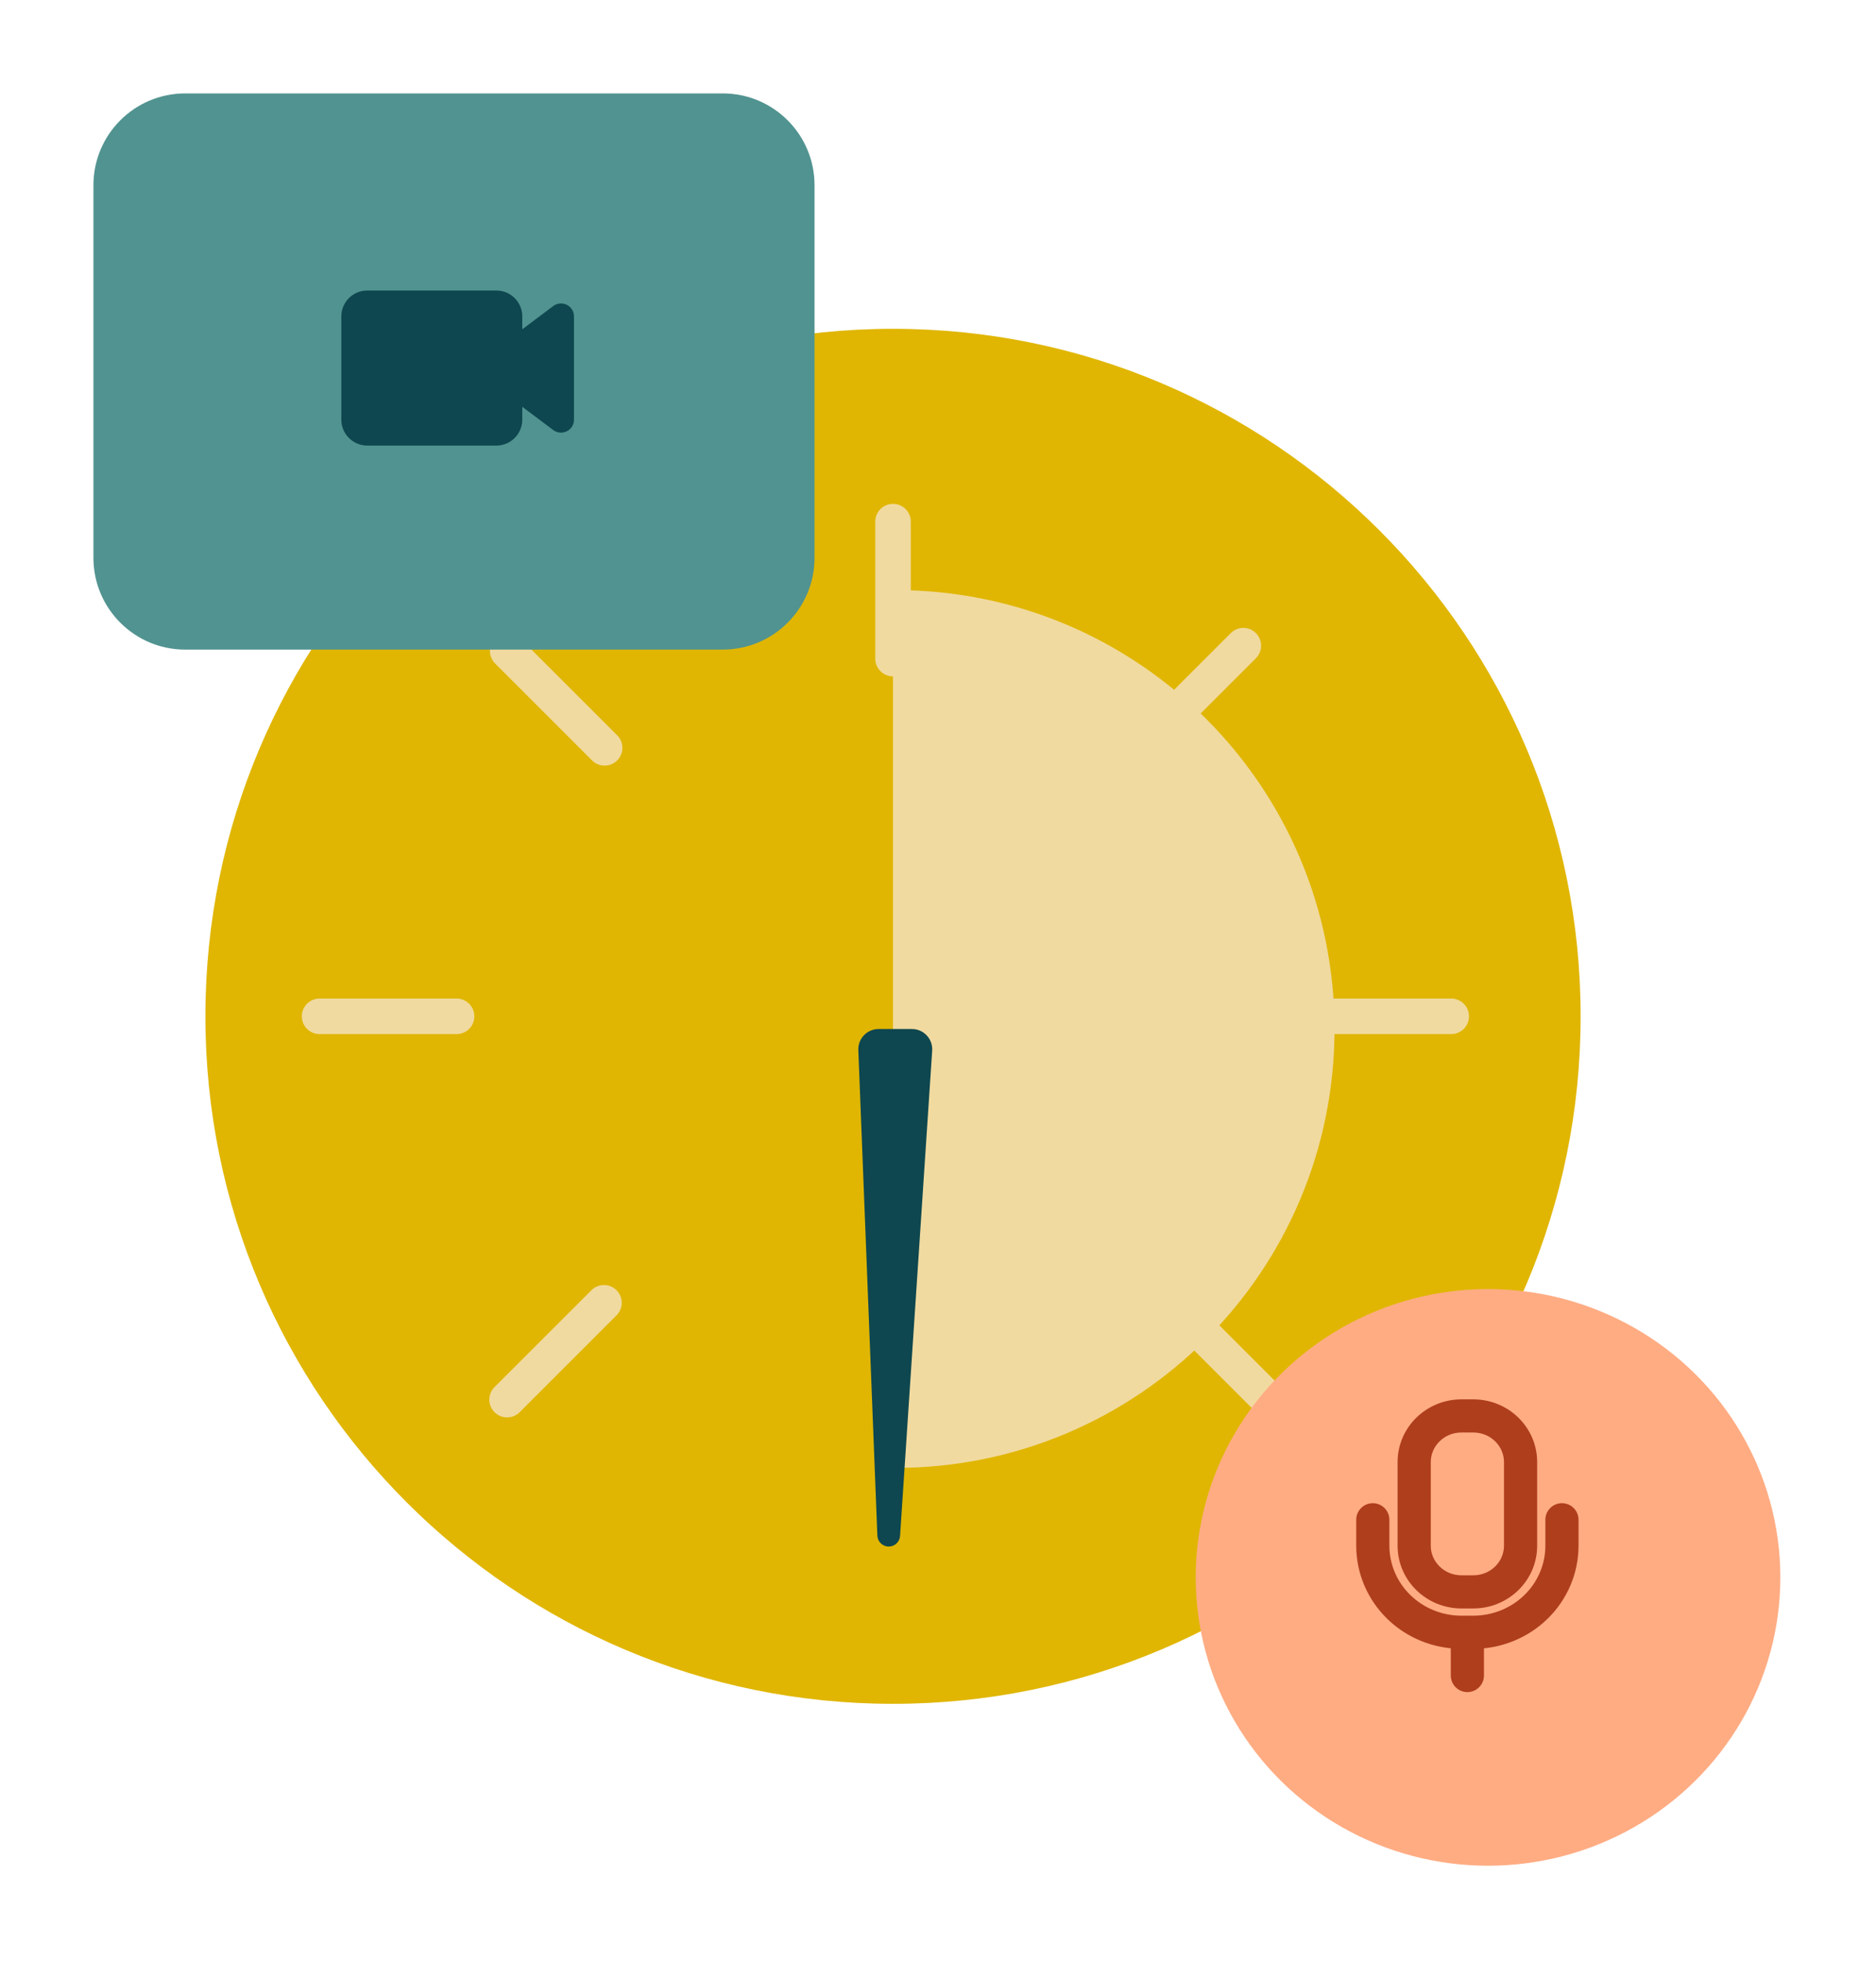
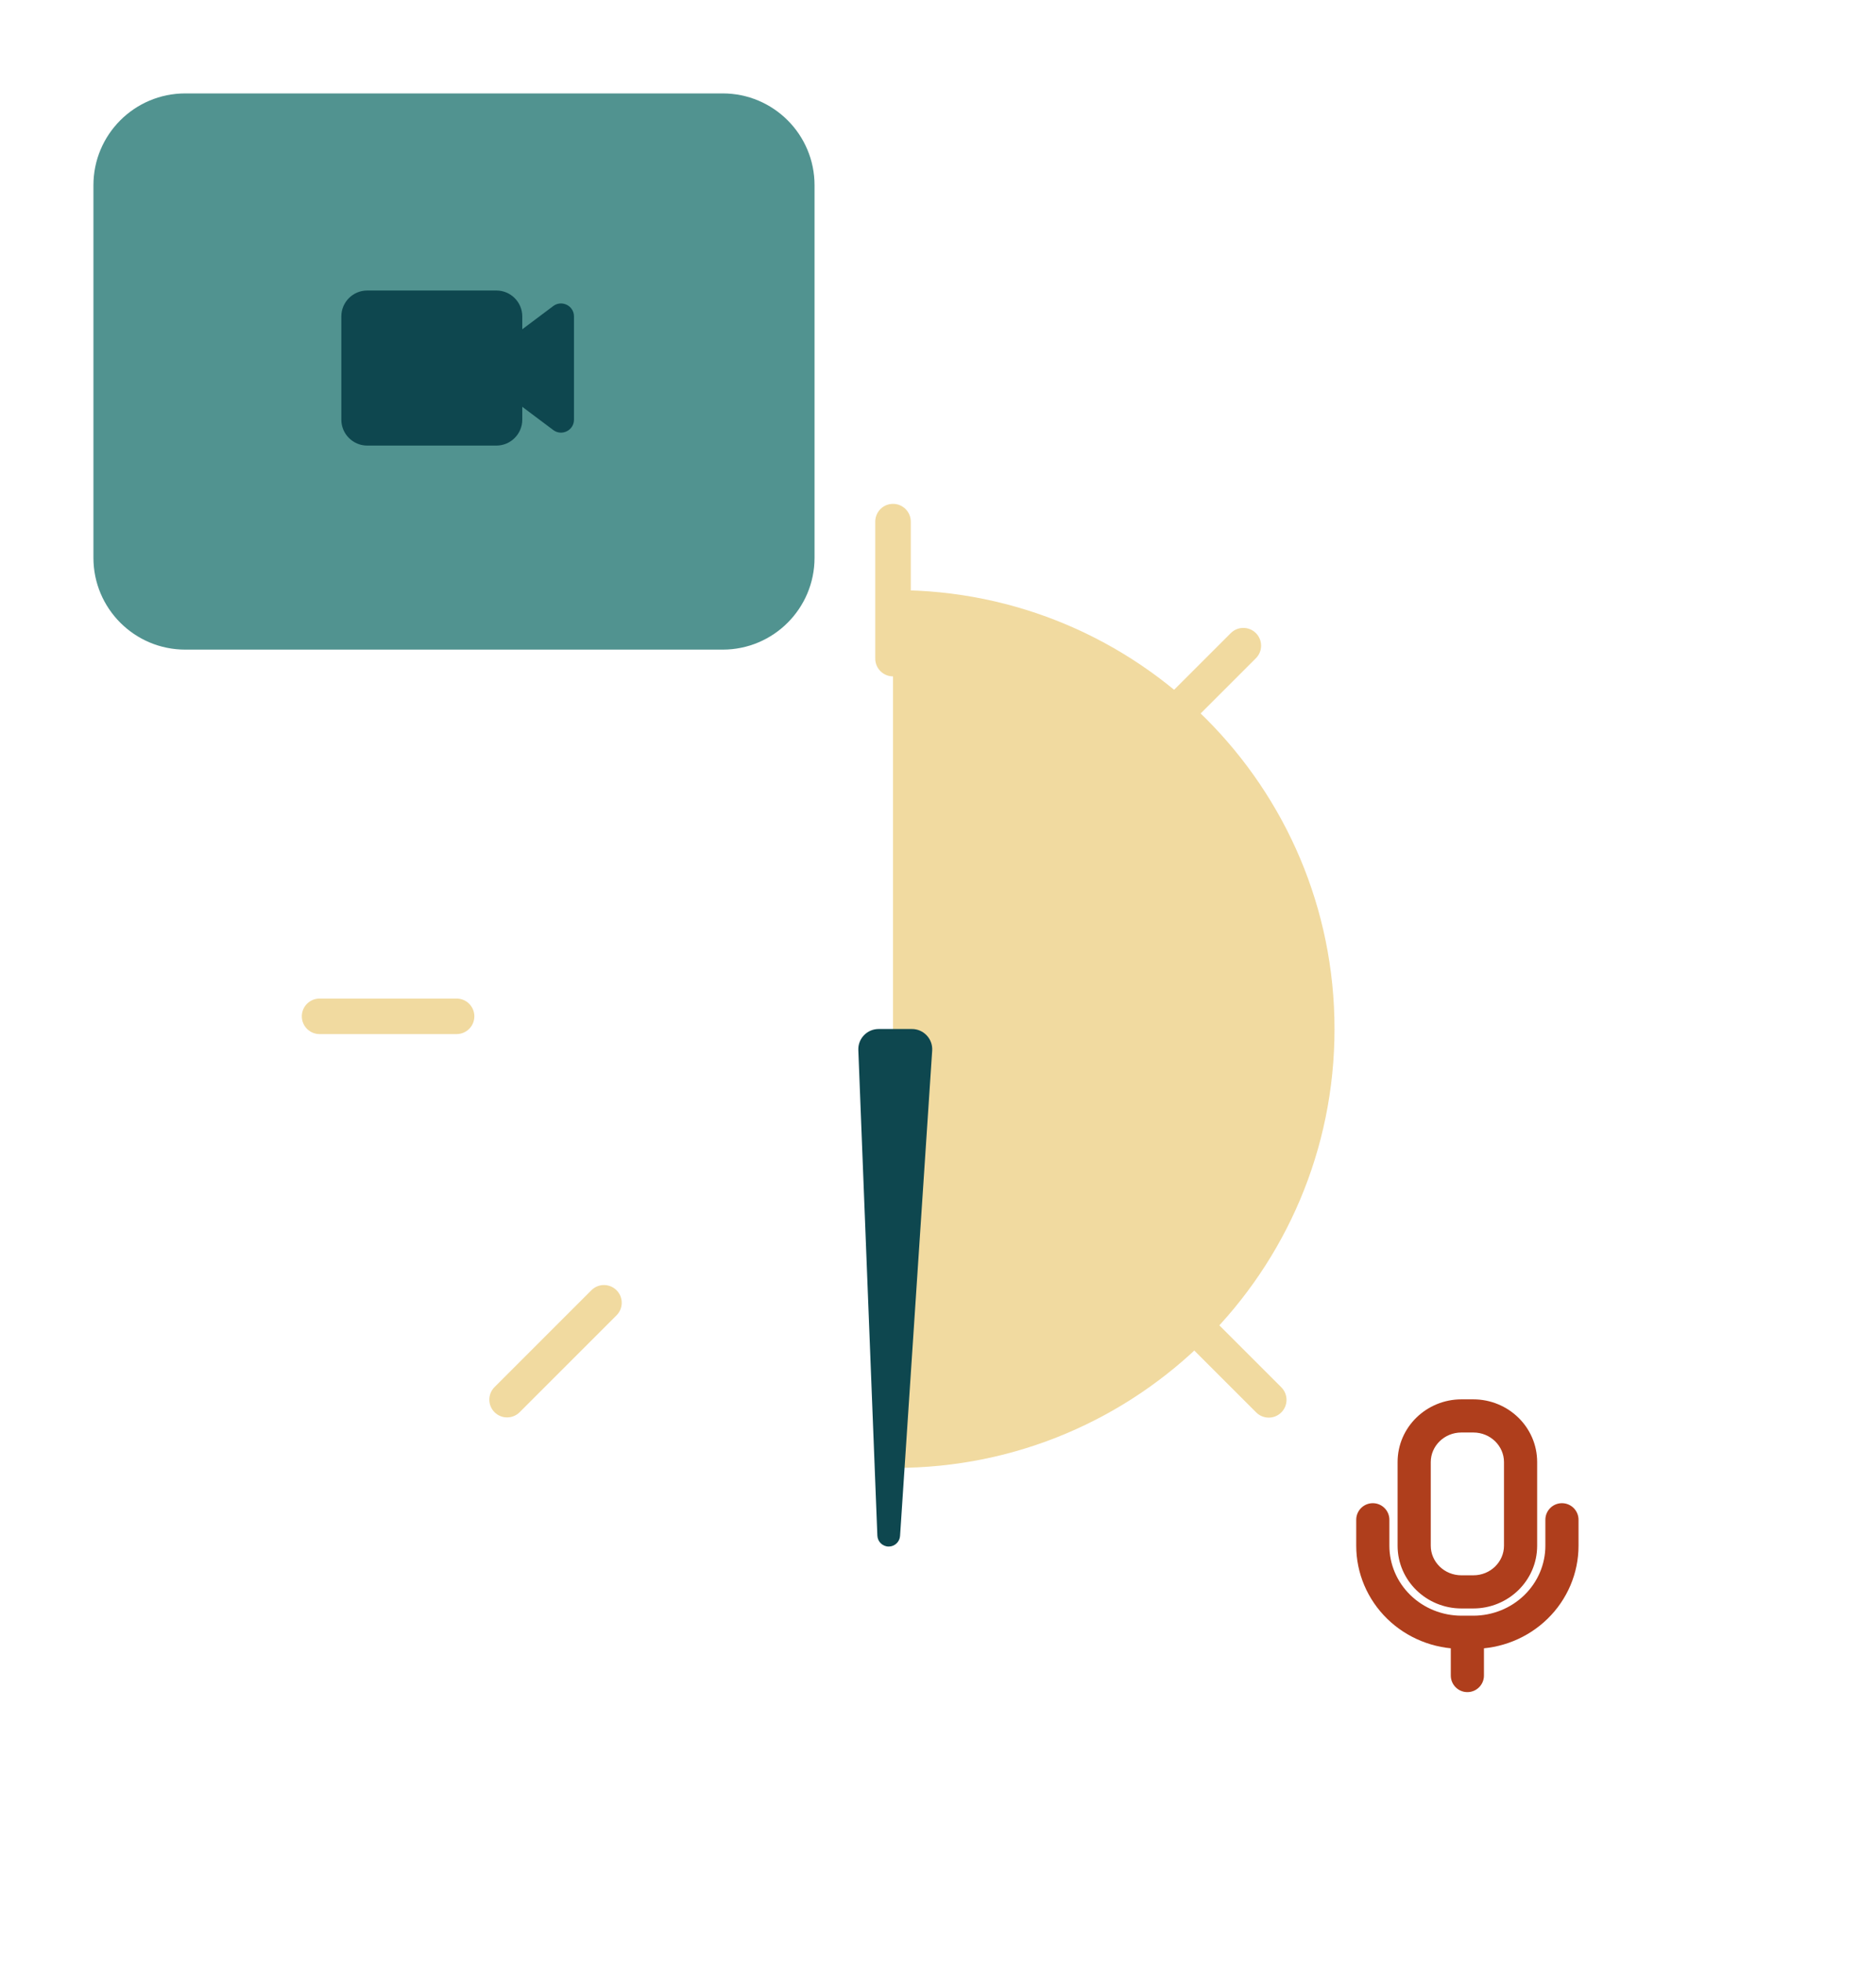
<svg xmlns="http://www.w3.org/2000/svg" width="502" height="525" viewBox="0 0 502 525" fill="none">
  <g filter="url(#filter0_d_2059_55429)">
-     <path d="M417.963 262C417.963 363.62 335.583 446 233.963 446C132.342 446 49.963 363.62 49.963 262C49.963 160.38 132.342 78 233.963 78C335.583 78 417.963 160.38 417.963 262Z" fill="#E0B603" />
    <path d="M233.963 382.854C234.189 382.856 234.415 382.856 234.642 382.856C299.514 382.856 352.103 330.267 352.103 265.395C352.103 200.523 299.514 147.934 234.642 147.934C234.415 147.934 234.189 147.934 233.963 147.936V382.854Z" fill="#F1DAA0" />
    <path d="M235.848 401.063C235.742 402.661 234.415 403.903 232.813 403.903C231.18 403.903 229.838 402.613 229.774 400.981L224.679 271.039C224.558 267.958 227.023 265.394 230.106 265.394H239.023C242.164 265.394 244.65 268.05 244.443 271.184L235.848 401.063Z" fill="#0E474F" />
    <path d="M229.21 129.602C229.21 126.977 231.338 124.849 233.963 124.849C236.588 124.849 238.716 126.977 238.716 129.602V166.266C238.716 168.891 236.588 171.019 233.963 171.019C231.338 171.019 229.21 168.891 229.21 166.266V129.602Z" fill="#F1DAA0" />
    <path d="M80.516 266.753C77.891 266.753 75.763 264.625 75.763 262C75.763 259.375 77.891 257.247 80.516 257.247H117.181C119.805 257.247 121.933 259.375 121.933 262C121.933 264.625 119.805 266.753 117.18 266.753H80.516Z" fill="#F1DAA0" />
-     <path d="M346.671 266.753C344.046 266.753 341.919 264.625 341.919 262C341.919 259.375 344.046 257.247 346.671 257.247H383.336C385.96 257.247 388.088 259.375 388.088 262C388.088 264.625 385.96 266.753 383.336 266.753H346.671Z" fill="#F1DAA0" />
    <path d="M305.221 342.083C303.364 340.227 303.364 337.218 305.221 335.362C307.077 333.505 310.086 333.505 311.942 335.362L337.867 361.287C339.723 363.143 339.723 366.153 337.867 368.009C336.011 369.865 333.002 369.865 331.146 368.009L305.221 342.083Z" fill="#F1DAA0" />
-     <path d="M127.504 167.587C125.648 165.731 125.648 162.721 127.504 160.865C129.36 159.009 132.369 159.009 134.225 160.865L160.151 186.791C162.007 188.647 162.007 191.656 160.151 193.512C158.294 195.368 155.285 195.368 153.429 193.512L127.504 167.587Z" fill="#F1DAA0" />
    <path d="M134.052 367.953C132.196 369.809 129.187 369.809 127.331 367.953C125.475 366.097 125.475 363.088 127.331 361.232L153.256 335.306C155.112 333.45 158.122 333.45 159.978 335.306C161.834 337.162 161.834 340.171 159.978 342.027L134.052 367.953Z" fill="#F1DAA0" />
    <path d="M305.141 192.088C303.285 193.944 300.276 193.944 298.42 192.088C296.564 190.232 296.564 187.222 298.42 185.366L324.345 159.441C326.201 157.585 329.211 157.585 331.067 159.441C332.923 161.297 332.923 164.306 331.067 166.162L305.141 192.088Z" fill="#F1DAA0" />
  </g>
  <g filter="url(#filter1_d_2059_55429)">
-     <ellipse cx="393.185" cy="412.165" rx="78.222" ry="77.165" fill="#FFAC83" />
-   </g>
+     </g>
  <path d="M397.093 436.847C397.093 434.396 395.106 432.41 392.656 432.41C390.205 432.41 388.219 434.396 388.219 436.847H397.093ZM388.219 448.427C388.219 450.877 390.205 452.863 392.656 452.863C395.106 452.863 397.093 450.877 397.093 448.427H388.219ZM371.786 406.737C371.786 404.287 369.8 402.3 367.35 402.3C364.899 402.3 362.913 404.287 362.913 406.737H371.786ZM367.35 413.685H362.913H367.35ZM417.963 413.685H422.4H417.963ZM422.4 406.737C422.4 404.287 420.413 402.3 417.963 402.3C415.513 402.3 413.526 404.287 413.526 406.737H422.4ZM388.219 436.847V448.427H397.093V436.847H388.219ZM391.074 383.382H394.238V374.508H391.074V383.382ZM394.238 383.382C398.877 383.382 402.454 387.026 402.454 391.297H411.328C411.328 381.925 403.575 374.508 394.238 374.508V383.382ZM402.454 391.297V413.686H411.328V391.297H402.454ZM402.454 413.686C402.454 417.957 398.877 421.601 394.238 421.601V430.474C403.575 430.474 411.328 423.058 411.328 413.686H402.454ZM394.238 421.601H391.074V430.474H394.238V421.601ZM391.074 421.601C386.435 421.601 382.858 417.957 382.858 413.686H373.984C373.984 423.058 381.737 430.474 391.074 430.474V421.601ZM382.858 413.686V391.297H373.984V413.686H382.858ZM382.858 391.297C382.858 387.026 386.435 383.382 391.074 383.382V374.508C381.737 374.508 373.984 381.925 373.984 391.297H382.858ZM362.913 406.737V413.685H371.786V406.737H362.913ZM362.913 413.685C362.913 421.039 365.906 428.07 371.199 433.237L377.398 426.887C373.792 423.367 371.786 418.616 371.786 413.685H362.913ZM371.199 433.237C376.488 438.4 383.64 441.282 391.075 441.282V432.408C385.925 432.408 381.007 430.41 377.398 426.887L371.199 433.237ZM391.075 441.282H394.238V432.408H391.075V441.282ZM394.238 441.282C401.673 441.282 408.824 438.4 414.113 433.237L407.915 426.887C404.305 430.41 399.388 432.408 394.238 432.408V441.282ZM414.113 433.237C419.406 428.07 422.4 421.039 422.4 413.685H413.526C413.526 418.616 411.521 423.367 407.915 426.887L414.113 433.237ZM422.4 413.685V406.737H413.526V413.685H422.4Z" fill="#AF3E1C" />
  <g filter="url(#filter2_d_2059_55429)">
    <path d="M20 39.572C20 26.001 31.001 15 44.571 15H188.392C201.962 15 212.963 26.001 212.963 39.571V139.286C212.963 152.856 201.962 163.857 188.392 163.857H44.571C31.001 163.857 20 152.856 20 139.286V39.572Z" fill="#519390" />
    <path d="M143.055 71.9L134.755 78.125V74.667C134.755 70.862 131.642 67.75 127.838 67.75H93.255C89.45 67.75 86.338 70.862 86.338 74.667V102.333C86.338 106.137 89.45 109.25 93.255 109.25H127.838C131.642 109.25 134.755 106.137 134.755 102.333V98.875L143.055 105.1C145.337 106.795 148.588 105.169 148.588 102.333V74.667C148.588 71.831 145.337 70.205 143.055 71.9Z" fill="#0E474F" />
  </g>
  <defs>
    <filter id="filter0_d_2059_55429" x="29.963" y="63" width="418" height="418" filterUnits="userSpaceOnUse" color-interpolation-filters="sRGB">
      <feFlood flood-opacity="0" result="BackgroundImageFix" />
      <feColorMatrix in="SourceAlpha" type="matrix" values="0 0 0 0 0 0 0 0 0 0 0 0 0 0 0 0 0 0 127 0" result="hardAlpha" />
      <feMorphology radius="5" operator="dilate" in="SourceAlpha" result="effect1_dropShadow_2059_55429" />
      <feOffset dx="5" dy="10" />
      <feGaussianBlur stdDeviation="10" />
      <feColorMatrix type="matrix" values="0 0 0 0 0.145 0 0 0 0 0.216 0 0 0 0 0.275 0 0 0 0.3 0" />
      <feBlend mode="normal" in2="BackgroundImageFix" result="effect1_dropShadow_2059_55429" />
      <feBlend mode="normal" in="SourceGraphic" in2="effect1_dropShadow_2059_55429" result="shape" />
    </filter>
    <filter id="filter1_d_2059_55429" x="294.963" y="320" width="206.444" height="204.332" filterUnits="userSpaceOnUse" color-interpolation-filters="sRGB">
      <feFlood flood-opacity="0" result="BackgroundImageFix" />
      <feColorMatrix in="SourceAlpha" type="matrix" values="0 0 0 0 0 0 0 0 0 0 0 0 0 0 0 0 0 0 127 0" result="hardAlpha" />
      <feMorphology radius="5" operator="dilate" in="SourceAlpha" result="effect1_dropShadow_2059_55429" />
      <feOffset dx="5" dy="10" />
      <feGaussianBlur stdDeviation="10" />
      <feColorMatrix type="matrix" values="0 0 0 0 0.145 0 0 0 0 0.216 0 0 0 0 0.275 0 0 0 0.3 0" />
      <feBlend mode="normal" in2="BackgroundImageFix" result="effect1_dropShadow_2059_55429" />
      <feBlend mode="normal" in="SourceGraphic" in2="effect1_dropShadow_2059_55429" result="shape" />
    </filter>
    <filter id="filter2_d_2059_55429" x="0" y="0" width="242.963" height="198.855" filterUnits="userSpaceOnUse" color-interpolation-filters="sRGB">
      <feFlood flood-opacity="0" result="BackgroundImageFix" />
      <feColorMatrix in="SourceAlpha" type="matrix" values="0 0 0 0 0 0 0 0 0 0 0 0 0 0 0 0 0 0 127 0" result="hardAlpha" />
      <feMorphology radius="5" operator="dilate" in="SourceAlpha" result="effect1_dropShadow_2059_55429" />
      <feOffset dx="5" dy="10" />
      <feGaussianBlur stdDeviation="10" />
      <feColorMatrix type="matrix" values="0 0 0 0 0.145 0 0 0 0 0.216 0 0 0 0 0.275 0 0 0 0.3 0" />
      <feBlend mode="normal" in2="BackgroundImageFix" result="effect1_dropShadow_2059_55429" />
      <feBlend mode="normal" in="SourceGraphic" in2="effect1_dropShadow_2059_55429" result="shape" />
    </filter>
  </defs>
</svg>